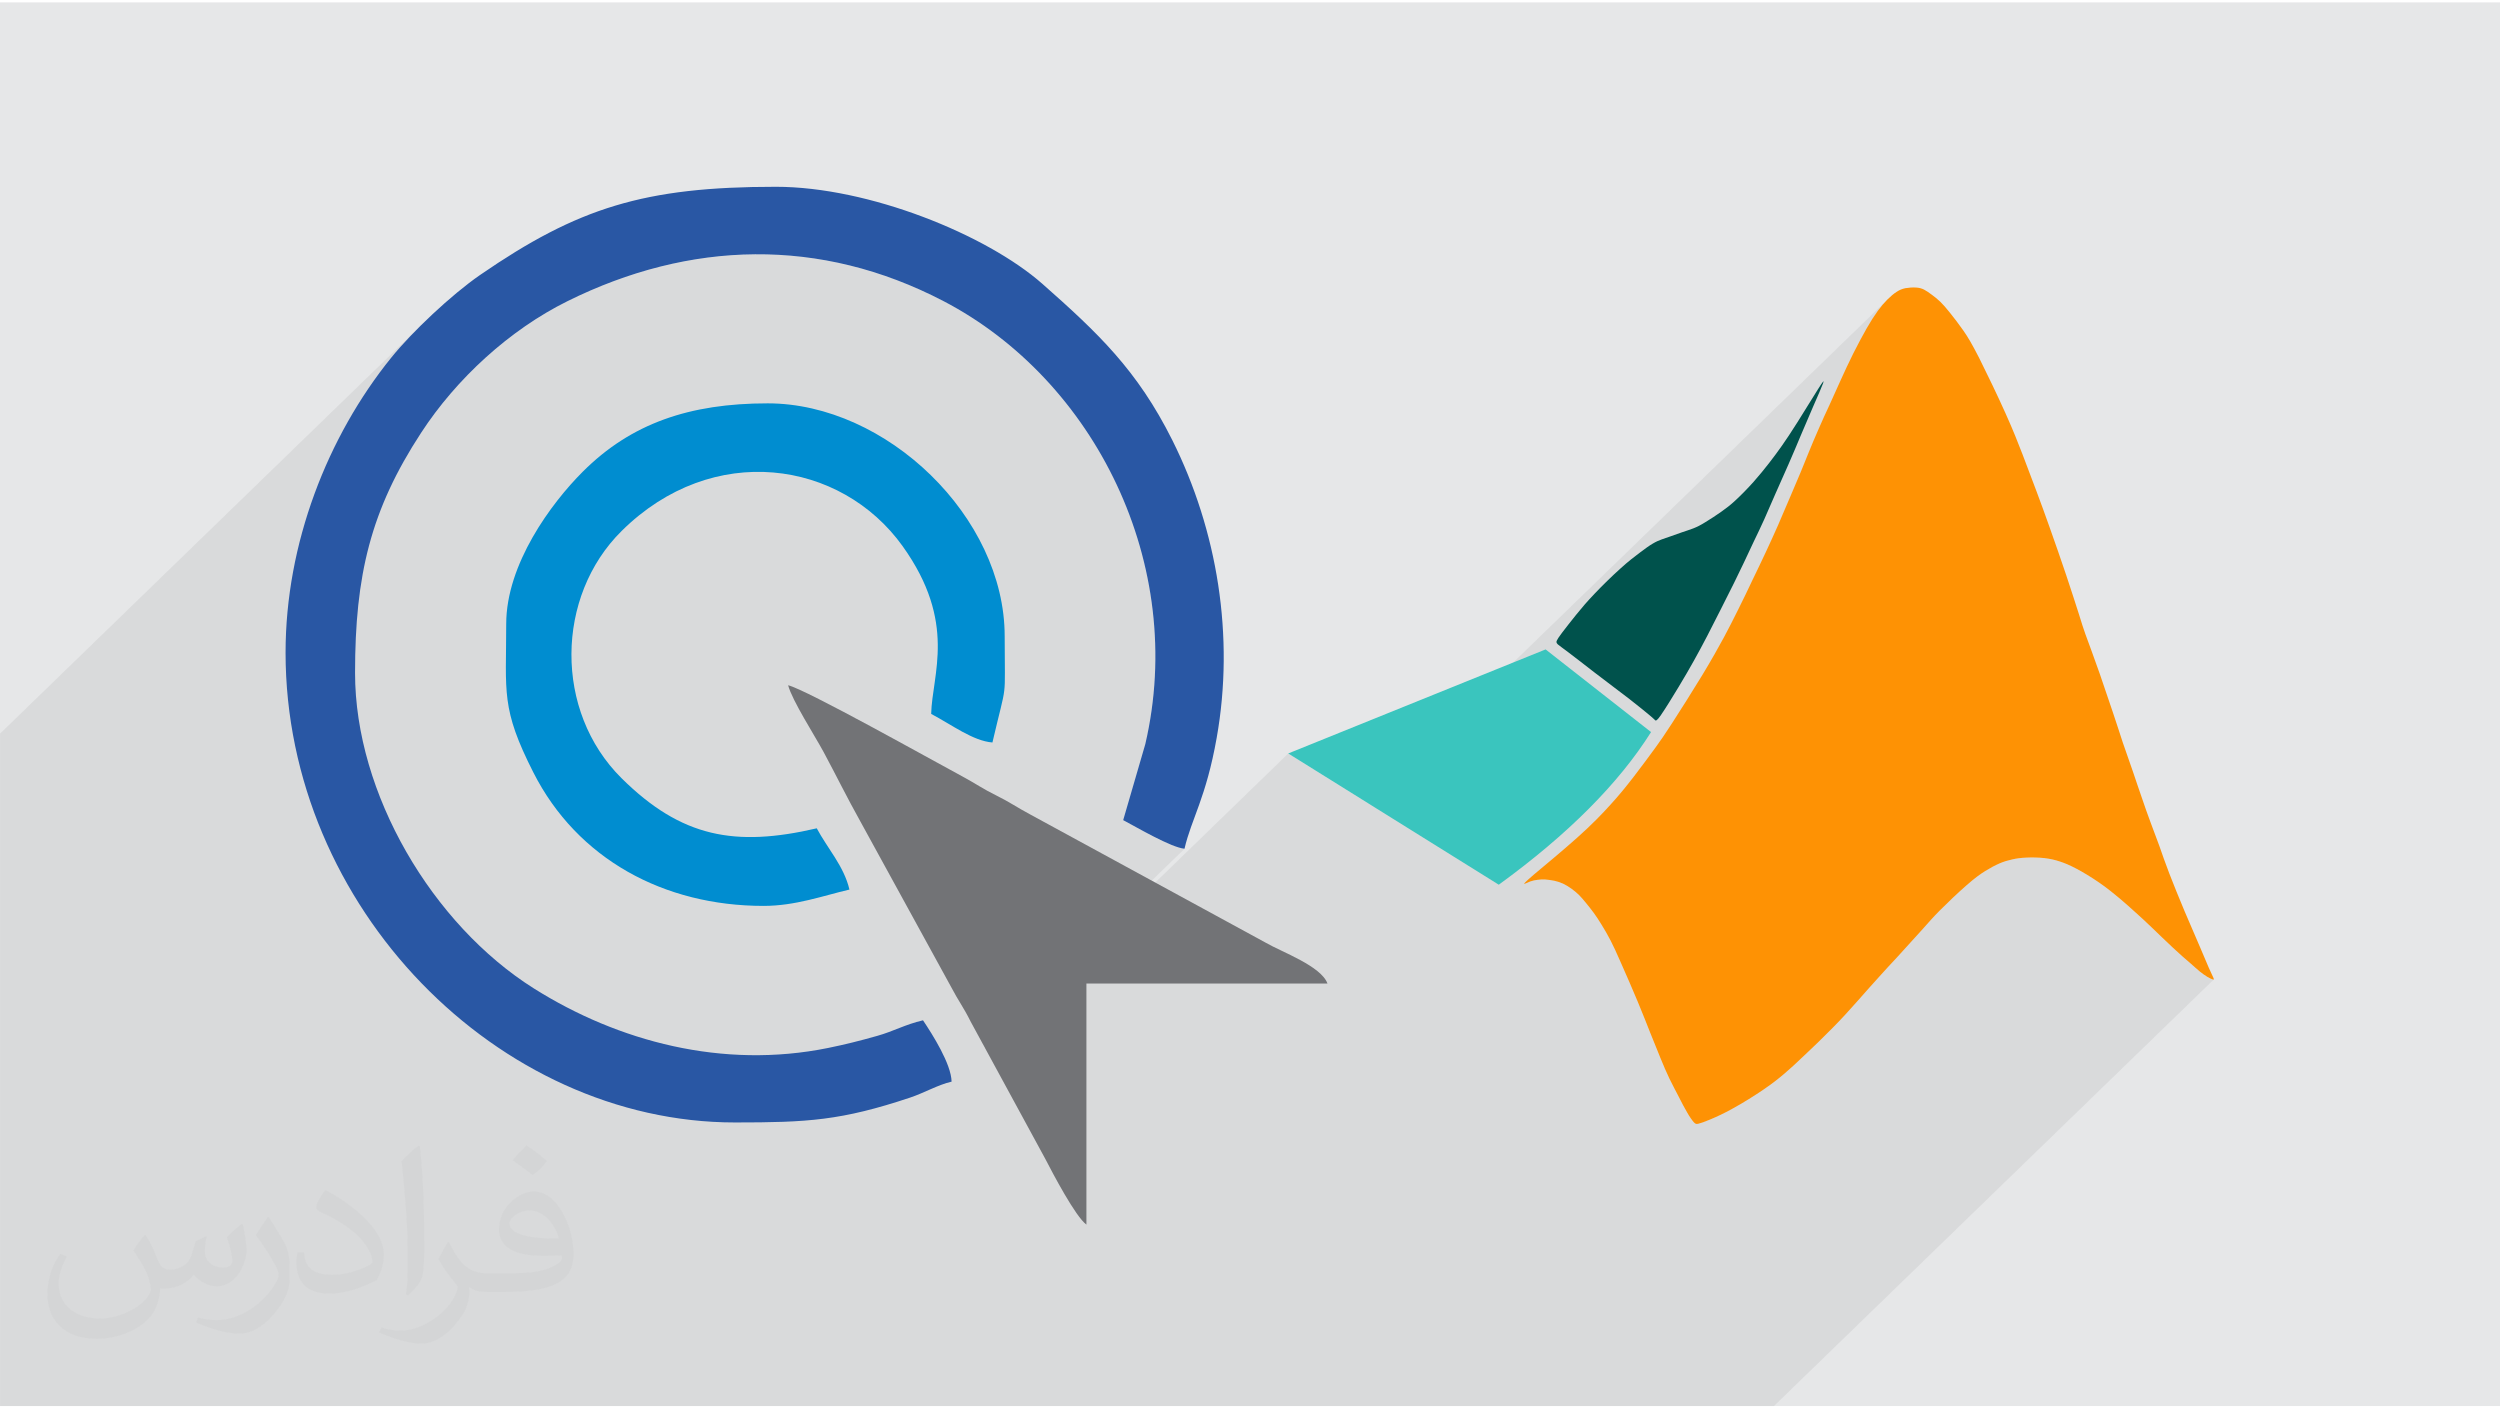
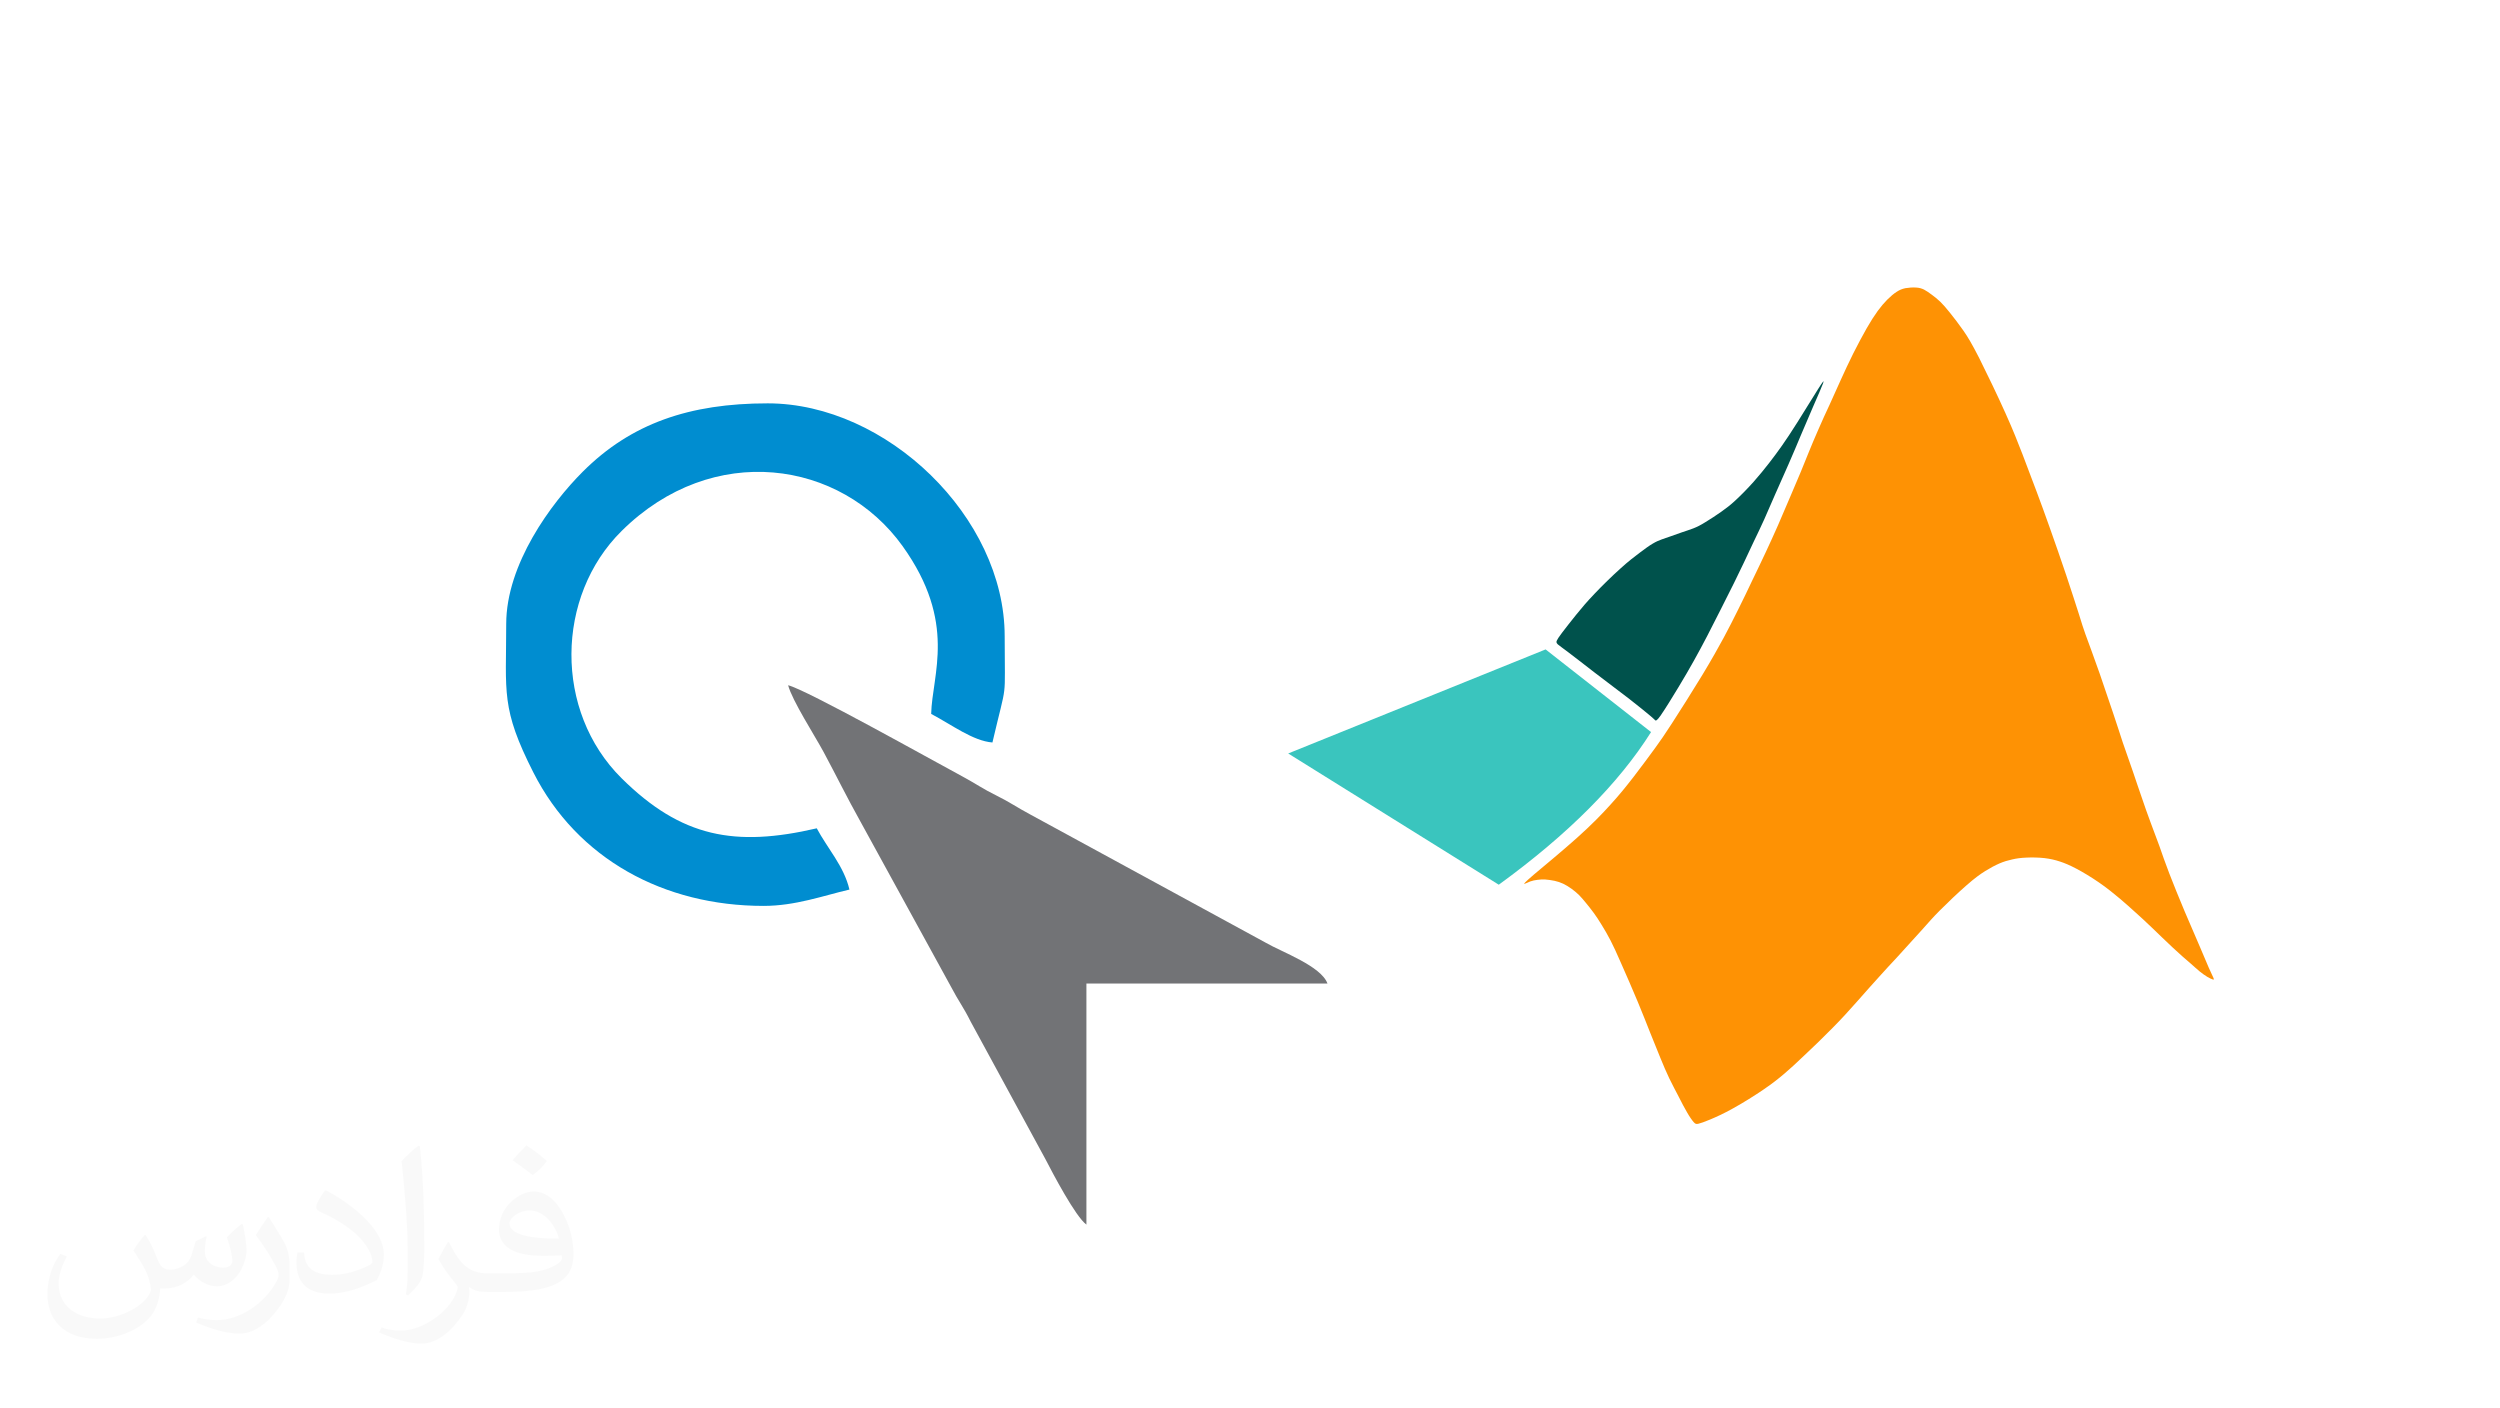
<svg xmlns="http://www.w3.org/2000/svg" xml:space="preserve" width="355px" height="200px" version="1.0" shape-rendering="geometricPrecision" text-rendering="geometricPrecision" image-rendering="optimizeQuality" fill-rule="evenodd" clip-rule="evenodd" viewBox="0 0 35509 19937">
  <g id="Layer_x0020_1">
    <g id="_2962511030272">
-       <path fill="#E6E7E8" d="M0 0l35509 0 0 19937 -35509 0 0 -19937z" />
-       <path fill="#373435" fill-opacity="0.078" d="M13988 19937l6 0 12 0 1 0 44 0 16 0 18 0 45 0 107 0 153 0 163 0 193 0 197 0 217 0 257 0 279 0 363 0 484 0 805 0 620 0 519 0 420 0 413 0 340 0 239 0 90 0 104 0 164 0 36 0 12 0 57 0 52 0 39 0 23 0 16 0 2 0 80 0 175 0 265 0 271 0 336 0 525 0 544 0 414 0 452 0 595 0 472 0 250 0 193 0 113 0 17 0 6247 -6058 -3 1 -3 0 -4 -1 -6 -2 -6 -2 -8 -3 -8 -4 -9 -4 -10 -4 -11 -6 -11 -6 -12 -7 -13 -8 -13 -9 -14 -9 -14 -10 -14 -10 -15 -11 -14 -11 -14 -11 -14 -12 -14 -12 -14 -12 -15 -14 -17 -14 -17 -16 -20 -17 -21 -19 -24 -20 -26 -23 -29 -25 -30 -27 -32 -28 -34 -30 -35 -32 -36 -34 -38 -35 -38 -36 -38 -37 -38 -37 -38 -37 -38 -36 -36 -35 -35 -33 -33 -32 -32 -30 -31 -28 -29 -27 -28 -26 -27 -24 -26 -24 -26 -24 -25 -23 -25 -22 -26 -23 -26 -23 -26 -24 -28 -24 -29 -25 -31 -27 -33 -27 -34 -29 -36 -29 -37 -30 -39 -30 -40 -30 -41 -30 -42 -29 -42 -29 -42 -28 -42 -26 -42 -26 -41 -24 -40 -23 -38 -21 -36 -20 -34 -17 -32 -16 -30 -14 -29 -13 -27 -11 -27 -11 -27 -10 -26 -9 -25 -8 -27 -8 -26 -7 -27 -6 -28 -6 -28 -5 -29 -5 -31 -4 -31 -3 -33 -2 -32 -2 -33 -1 -33 -1 -33 0 -31 1 -30 1 -29 1 -28 2 -26 3 -25 3 -25 3 -23 4 -23 5 -23 5 -23 5 -22 6 -22 6 -22 6 -23 8 -22 8 -23 9 -24 9 -24 11 -24 11 -24 12 -25 13 -26 14 -26 15 -26 16 -27 16 -27 18 -28 18 -30 21 -31 23 -33 25 -36 29 -39 32 -42 37 -46 40 -48 44 -50 46 -51 47 -3030 2939 -35 21 -54 30 -51 28 -48 25 -45 23 -42 21 -40 18 -37 17 -34 15 -32 13 -29 12 -26 10 -24 9 -21 8 -19 7 -17 5 -15 4 -13 4 -11 2 -10 1 -8 0 -7 -1 -8 -4 -7 -4 -8 -7 -8 -9 -10 -12 -10 -13 -12 -15 -12 -17 -12 -19 -13 -20 -13 -21 -13 -23 -14 -23 -14 -25 -14 -26 -14 -27 -14 -27 -15 -29 -15 -30 -16 -30 -16 -32 -17 -32 -18 -33 -17 -33 -18 -34 -17 -35 -17 -34 -17 -34 -16 -34 -16 -35 -15 -34 -15 -35 -16 -35 -15 -37 -16 -38 -16 -39 -17 -41 -18 -43 -18 -44 -18 -45 -18 -46 -19 -47 -19 -48 -19 -47 -19 -48 -20 -49 -20 -50 -20 -52 -22 -54 -23 -56 -24 -60 -26 -64 -29 -68 -30 -70 -31 -73 -31 -73 -31 -71 -30 -69 -29 -66 -27 -61 -24 -55 -22 -49 -20 -45 -19 -40 -17 -37 -16 -34 -16 -32 -16 -32 -16 -31 -17 -30 -16 -30 -16 -29 -16 -28 -17 -28 -15 -26 -16 -24 -14 -24 -14 -22 -14 -22 -13 -20 -14 -20 -13 -19 -14 -19 -13 -19 -14 -19 -14 -18 -14 -19 -14 -18 -14 -17 -14 -18 -13 -17 -14 -16 -13 -16 -12 -15 -13 -15 -12 -15 -13 -13 -12 -14 -12 -13 -13 -13 -12 -12 -13 -11 -13 -12 -13 -11 -13 -11 -14 -10 -14 -11 -13 -10 -15 -10 -15 -10 -14 -10 -15 -9 -15 -9 -15 -9 -15 -8 -15 -7 -15 -7 -15 -6 -15 -6 -15 -5 -15 -5 -15 -4 -16 -4 -16 -4 -16 -3 -17 -3 -17 -3 -17 -3 -17 -2 -16 -2 -17 -2 -15 -1 -16 0 -15 -1 -14 1 -14 0 -14 1 -14 1 -13 1 -13 2 -13 2 -13 1 -12 3 -13 2 -3 1 761 -738 66 -63 61 -60 57 -58 53 -56 50 -53 47 -52 45 -50 43 -48 41 -48 40 -48 39 -48 39 -49 39 -49 40 -52 41 -54 42 -54 41 -56 41 -54 39 -53 38 -51 35 -48 32 -44 28 -40 27 -37 25 -36 26 -37 27 -39 30 -45 33 -51 39 -60 45 -70 51 -79 54 -85 56 -90 58 -92 58 -92 56 -91 53 -87 49 -82 45 -76 42 -71 38 -67 36 -63 33 -60 31 -56 30 -55 27 -52 27 -51 26 -50 26 -48 25 -49 24 -48 25 -49 24 -50 25 -50 26 -51 25 -52 25 -53 26 -53 25 -53 25 -52 25 -53 25 -52 25 -51 24 -51 24 -51 24 -49 23 -49 23 -49 23 -48 22 -47 22 -47 22 -47 21 -48 22 -48 22 -49 23 -50 22 -51 23 -53 24 -54 23 -55 24 -55 23 -54 23 -54 22 -52 21 -50 21 -48 19 -45 19 -44 17 -42 17 -40 16 -38 16 -37 15 -36 14 -35 14 -34 14 -34 14 -34 14 -34 14 -34 14 -35 14 -36 15 -37 16 -38 16 -39 17 -40 17 -41 18 -42 18 -43 20 -44 19 -44 20 -45 20 -46 21 -45 21 -46 21 -45 21 -45 20 -44 20 -44 19 -42 19 -43 19 -42 19 -42 19 -43 19 -44 21 -44 21 -46 21 -46 22 -48 22 -47 23 -49 24 -48 23 -49 24 -48 25 -48 24 -47 24 -46 24 -46 24 -44 23 -42 23 -42 22 -39 21 -37 21 -34 20 -33 20 -32 19 -29 19 -28 18 -27 18 -25 17 -23 17 -23 17 -21 18 -21 16 -19 17 -19 17 -18 16 -16 18 -18 -17 17 -7375 7153 -1134 -707 -4309 4180 -27 -51 2863 -2776 -84 -18 -105 -38 -119 -53 -126 -62 -126 -66 -120 -65 -106 -58 -85 -46 314 -1079 51 -240 39 -239 28 -239 18 -239 7 -238 -3 -237 -12 -236 -23 -234 -32 -233 -42 -230 -51 -227 -59 -225 -69 -222 -77 -218 -86 -215 -94 -211 -102 -207 -110 -202 -117 -198 -125 -192 -132 -188 -139 -181 -146 -176 -153 -169 -159 -163 -166 -156 -171 -149 -177 -142 -183 -134 -189 -126 -194 -118 -198 -109 -165 -83 -165 -77 -166 -72 -166 -66 -167 -60 -167 -55 -167 -49 -167 -44 -168 -39 -168 -33 -168 -28 -169 -22 -168 -17 -169 -12 -168 -7 -169 -1 -168 4 -169 9 -168 14 -168 19 -168 25 -168 29 -167 34 -167 40 -167 44 -166 50 -166 54 -166 59 -165 64 -164 69 -164 73 -163 79 -153 79 -152 86 -149 92 -147 98 -145 104 -141 109 -138 113 -135 118 -131 122 -127 126 -2367 2296 17 -63 39 -137 43 -137 45 -136 47 -134 51 -133 53 -132 56 -130 58 -129 60 -127 63 -126 65 -124 68 -123 69 -120 72 -119 74 -117 77 -115 78 -112 80 -111 82 -108 84 -107 123 -144 142 -155 157 -160 -5978 5798 0 50 0 1298 0 327 0 1108 0 1525 0 1108 0 269 0 1169 0 1046 0 1651 229 0 410 0 1480 0 970 0 433 0 136 0 720 0 123 0 1786 0 287 0 798 0 16 0 769 0 253 0 251 0 79 0 24 0 479 0 1359 0 30 0 97 0 16 0 7 0 47 0 63 0 30 0 9 0 5 0 25 0 40 0 147 0 5 0 113 0 8 0 2 0 72 0 54 0 15 0 139 0 197 0 172 0 0 0 201 0 257 0 223 0 91 0 107 0 16 0 8 0 228 0 205 0 116 0 117 0 9 0 2 0 12 0 166 0 97 0 70 0 49 0 119 0z" />
      <g>
        <g>
-           <path fill="#2957A4" d="M4056 9235c0,3621 3019,6674 6384,6674 1025,0 1508,-26 2489,-354 202,-68 396,-182 587,-226 -6,-252 -271,-669 -406,-871 -254,59 -418,156 -650,221 -254,72 -459,123 -699,172 -1495,304 -2981,-92 -4177,-845 -1445,-909 -2541,-2769 -2541,-4481 0,-1388 221,-2315 939,-3413 499,-766 1256,-1461 2078,-1868 1737,-861 3587,-915 5341,-1 2147,1120 3461,3742 2866,6293l-314 1079c193,102 683,390 871,406 99,-428 306,-721 457,-1574 257,-1442 11,-2947 -631,-4231 -497,-994 -1055,-1521 -1844,-2218 -794,-700 -2469,-1379 -3786,-1379 -1870,0 -2813,297 -4202,1253 -408,282 -965,807 -1262,1175 -905,1120 -1500,2639 -1500,4188z" />
          <path fill="#008DD0" d="M7190 8829c0,977 -78,1195 386,2109 624,1230 1855,1895 3270,1895 450,0 843,-144 1219,-232 -77,-332 -315,-589 -464,-870 -1157,269 -1922,131 -2772,-711 -962,-953 -938,-2584 0,-3512 1294,-1282 3117,-1006 3992,216 778,1087 417,1825 405,2382 299,158 592,383 870,406 215,-922 174,-532 174,-1509 0,-1694 -1679,-3308 -3366,-3308 -1108,0 -1940,284 -2627,971 -448,448 -1087,1312 -1087,2163z" />
          <path fill="#727376" d="M15431 17360l0 -3424 3424 0c-90,-249 -652,-449 -873,-578l-3344 -1821c-190,-101 -294,-177 -484,-271 -190,-93 -294,-169 -483,-271 -436,-234 -2222,-1236 -2477,-1296 58,218 380,718 504,948 189,352 328,639 522,986l1295 2362c94,181 171,278 272,482l1063 1955c101,196 425,814 581,928z" />
        </g>
        <g>
          <path fill="#3AC5BE" d="M21953 9190l1498 1174c-459,729 -1178,1452 -2163,2168l-2991 -1864 3656 -1478z" />
          <path fill="#00524C" d="M23590 10124c58,-83 164,-254 250,-397 87,-144 154,-260 220,-378 65,-117 129,-235 190,-353 61,-117 120,-233 185,-363 65,-129 137,-272 193,-384 55,-113 95,-195 139,-287 44,-93 93,-198 142,-302 50,-105 101,-208 150,-318 49,-110 97,-224 155,-355 58,-131 125,-279 188,-424 63,-144 122,-283 179,-420 58,-136 115,-268 173,-404 59,-135 120,-273 140,-328 20,-56 -1,-29 -73,85 -72,115 -195,316 -290,466 -95,150 -160,248 -222,336 -61,87 -119,164 -183,247 -64,82 -135,170 -218,264 -84,94 -180,192 -256,262 -75,70 -130,111 -200,161 -71,50 -158,108 -227,149 -68,43 -120,69 -174,90 -54,21 -110,38 -165,57 -56,19 -111,40 -158,56 -47,17 -85,28 -124,43 -39,14 -80,31 -130,61 -51,30 -109,72 -183,128 -75,56 -164,124 -278,228 -116,104 -258,243 -366,357 -109,114 -183,202 -259,296 -76,94 -154,194 -201,256 -47,63 -64,89 -73,109 -10,19 -11,33 12,56 24,22 71,52 154,116 84,63 205,158 363,280 157,120 351,266 501,381 148,116 251,200 304,245 54,46 58,53 60,56 2,3 2,0 8,3 5,2 16,8 75,-75l-1 0z" />
          <path fill="#FE9204" d="M21654 12520c14,-3 47,-21 80,-34 34,-12 67,-19 102,-23 35,-5 71,-7 113,-5 41,3 89,10 132,19 43,10 82,22 122,41 40,19 80,44 119,72 37,27 72,56 105,88 33,34 66,71 100,114 36,43 74,92 111,142 36,50 70,100 109,165 41,64 86,144 129,226 43,83 82,169 150,324 68,154 165,375 238,551 73,175 123,305 174,433 51,128 101,253 146,361 44,107 81,195 125,287 44,91 94,184 137,267 43,83 79,156 116,217 35,62 71,113 95,140 24,26 35,29 67,22 32,-8 84,-25 164,-59 81,-34 190,-82 329,-160 140,-77 309,-183 436,-270 126,-86 210,-153 291,-222 82,-69 159,-141 278,-254 119,-111 279,-265 408,-397 130,-131 229,-241 340,-366 110,-124 231,-262 321,-360 88,-99 145,-159 250,-272 104,-113 255,-279 356,-392 101,-112 151,-173 255,-277 104,-105 262,-255 379,-357 117,-103 194,-158 266,-203 72,-45 140,-81 202,-108 63,-27 121,-44 181,-57 60,-14 123,-23 202,-26 78,-4 174,-2 256,7 83,10 152,26 221,49 70,23 139,52 232,101 93,49 212,120 323,197 113,77 217,163 302,234 85,72 148,130 216,191 69,62 141,127 232,215 91,86 200,195 299,286 98,92 185,167 246,219 61,53 94,85 132,116 37,31 78,58 111,79 33,20 59,30 75,36 16,6 22,6 13,-19 -10,-25 -35,-75 -67,-146 -31,-72 -70,-166 -128,-301 -58,-136 -136,-314 -215,-500 -78,-186 -157,-380 -218,-538 -61,-158 -103,-282 -142,-393 -41,-112 -80,-213 -122,-327 -43,-114 -88,-243 -128,-361 -42,-118 -77,-227 -122,-358 -46,-132 -100,-287 -147,-422 -45,-136 -81,-252 -139,-423 -57,-172 -135,-397 -187,-550 -54,-153 -83,-234 -114,-318 -31,-83 -63,-169 -91,-248 -28,-79 -51,-150 -92,-284 -43,-133 -105,-328 -180,-552 -75,-224 -164,-478 -235,-678 -71,-200 -124,-346 -186,-511 -63,-166 -133,-352 -199,-526 -68,-174 -130,-336 -241,-582 -110,-247 -270,-578 -375,-788 -107,-209 -161,-298 -224,-389 -63,-91 -136,-185 -192,-255 -56,-70 -96,-116 -137,-156 -41,-40 -84,-73 -122,-101 -40,-29 -74,-54 -109,-72 -35,-17 -70,-27 -115,-29 -46,-3 -103,1 -149,9 -47,10 -84,25 -125,52 -42,27 -87,65 -133,111 -45,45 -89,97 -136,161 -48,66 -98,144 -156,245 -58,102 -124,226 -189,354 -64,129 -126,261 -180,381 -55,120 -102,227 -155,344 -54,116 -113,243 -163,360 -52,119 -98,227 -137,324 -38,97 -73,182 -112,276 -39,94 -84,199 -140,330 -56,131 -122,287 -183,427 -61,139 -117,260 -176,387 -60,127 -123,261 -191,400 -66,139 -135,285 -202,417 -66,134 -128,255 -204,397 -77,142 -168,305 -304,530 -137,225 -318,512 -431,686 -111,173 -155,233 -235,345 -81,111 -200,273 -309,414 -108,140 -204,258 -326,392 -122,136 -271,289 -480,476 -208,186 -477,408 -615,524 -136,117 -142,130 -128,128l0 0z" />
        </g>
      </g>
      <path fill="#373435" fill-opacity="0.031" d="M2068 17507c68,103 111,202 155,311 31,64 48,183 199,183 43,0 106,-14 162,-45 63,-33 111,-83 135,-159l61 -201 145 -72 10 10c-20,76 -25,148 -25,206 0,168 146,232 262,232 68,0 128,-33 128,-95 0,-80 -34,-216 -77,-337 68,-68 135,-136 213,-191l12 6c34,144 53,286 53,380 0,93 -41,196 -75,264 -70,132 -194,237 -344,237 -113,0 -239,-58 -326,-163l-5 0c-83,101 -209,193 -412,193l-63 0c-9,134 -39,229 -82,313 -121,237 -479,403 -816,403 -470,0 -704,-271 -704,-631 0,-222 72,-430 184,-576l92 37c-71,133 -117,261 -117,384 0,338 274,498 591,498 293,0 656,-187 722,-403 -25,-237 -114,-348 -250,-564 41,-72 95,-144 160,-220l12 0zm5408 -1272c100,62 197,136 291,221 -53,74 -119,142 -201,201 -94,-76 -189,-142 -286,-212 66,-74 131,-146 196,-210zm51 924c-159,0 -290,105 -290,183 0,167 319,219 702,217 -49,-196 -216,-400 -412,-400zm-358 893c208,0 390,-6 528,-41 155,-39 285,-117 285,-171 0,-14 0,-30 -4,-45 -88,8 -187,8 -274,8 -281,0 -496,-63 -581,-222 -22,-43 -36,-92 -36,-148 0,-152 65,-302 181,-405 97,-85 204,-138 313,-138 196,0 353,158 462,407 60,136 102,292 102,490 0,132 -37,243 -119,325 -153,148 -433,204 -864,204l-196 0 0 0 -51 0c-107,0 -184,-19 -245,-66l-9 0c2,25 5,49 5,72 0,97 -32,220 -97,319 -192,286 -400,409 -579,409 -181,0 -404,-70 -605,-160l36 -70c66,27 155,45 279,45 324,0 750,-313 803,-617 -12,-25 -34,-58 -65,-93 -94,-113 -155,-208 -211,-306 49,-95 92,-171 134,-239l16 -2c138,282 264,444 545,444l44 0 0 0 203 0zm-1405 299c25,-130 27,-276 27,-412l0 -202c0,-376 -48,-923 -87,-1279 68,-74 162,-161 237,-218l22 6c51,448 63,969 63,1448 0,126 -5,249 -17,340 -7,113 -73,200 -213,331l-32 -14zm-1445 -595c7,177 94,317 397,317 189,0 348,-50 525,-134 31,-14 48,-33 48,-49 0,-111 -84,-257 -227,-391 -138,-126 -322,-237 -494,-311 -58,-25 -77,-51 -77,-76 0,-51 67,-158 123,-235l19 -2c197,103 417,256 579,426 148,157 240,315 240,488 0,128 -39,249 -102,360 -215,109 -445,191 -673,191 -276,0 -465,-129 -465,-434 0,-33 0,-84 12,-150l95 0zm-500 -502l172 278c63,103 121,214 121,391l0 226c0,183 -116,379 -305,572 -148,132 -278,187 -399,187 -179,0 -385,-55 -622,-158l26 -70c75,20 162,37 269,37 341,-2 690,-251 850,-556 19,-35 26,-68 26,-90 0,-35 -19,-74 -34,-109 -87,-165 -184,-315 -290,-453 55,-88 111,-173 172,-257l14 2z" />
    </g>
  </g>
</svg>